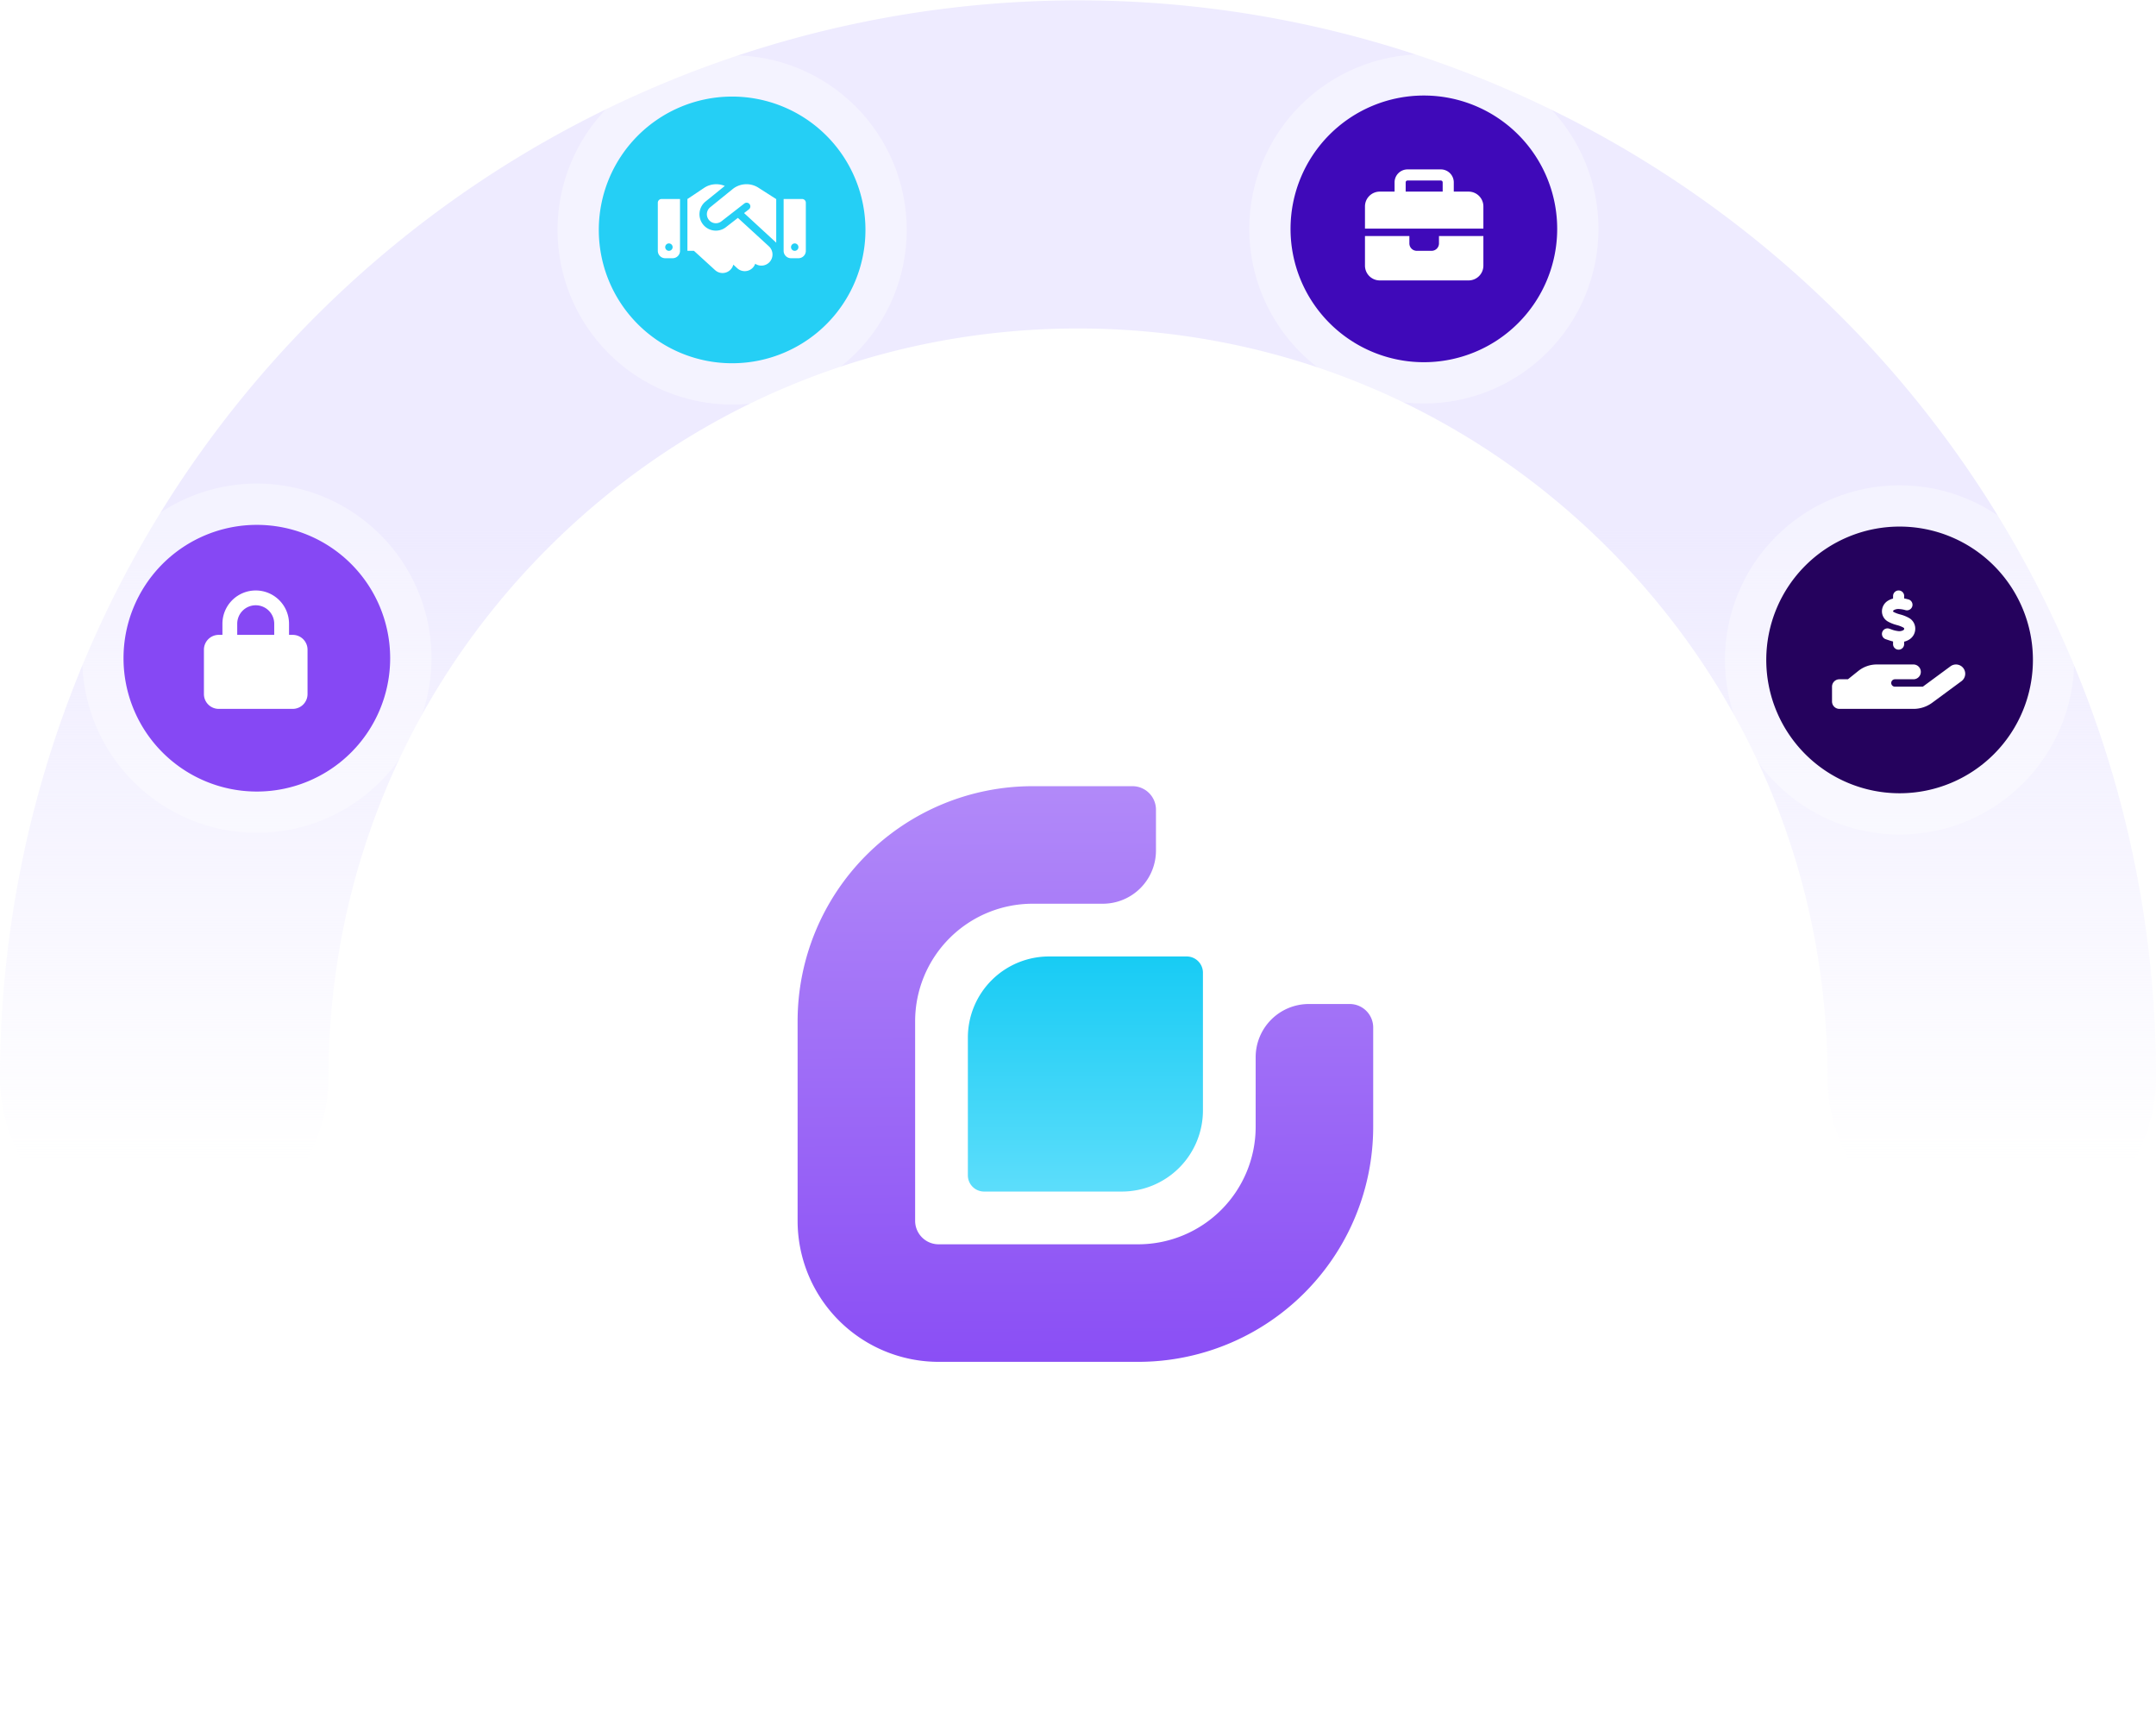
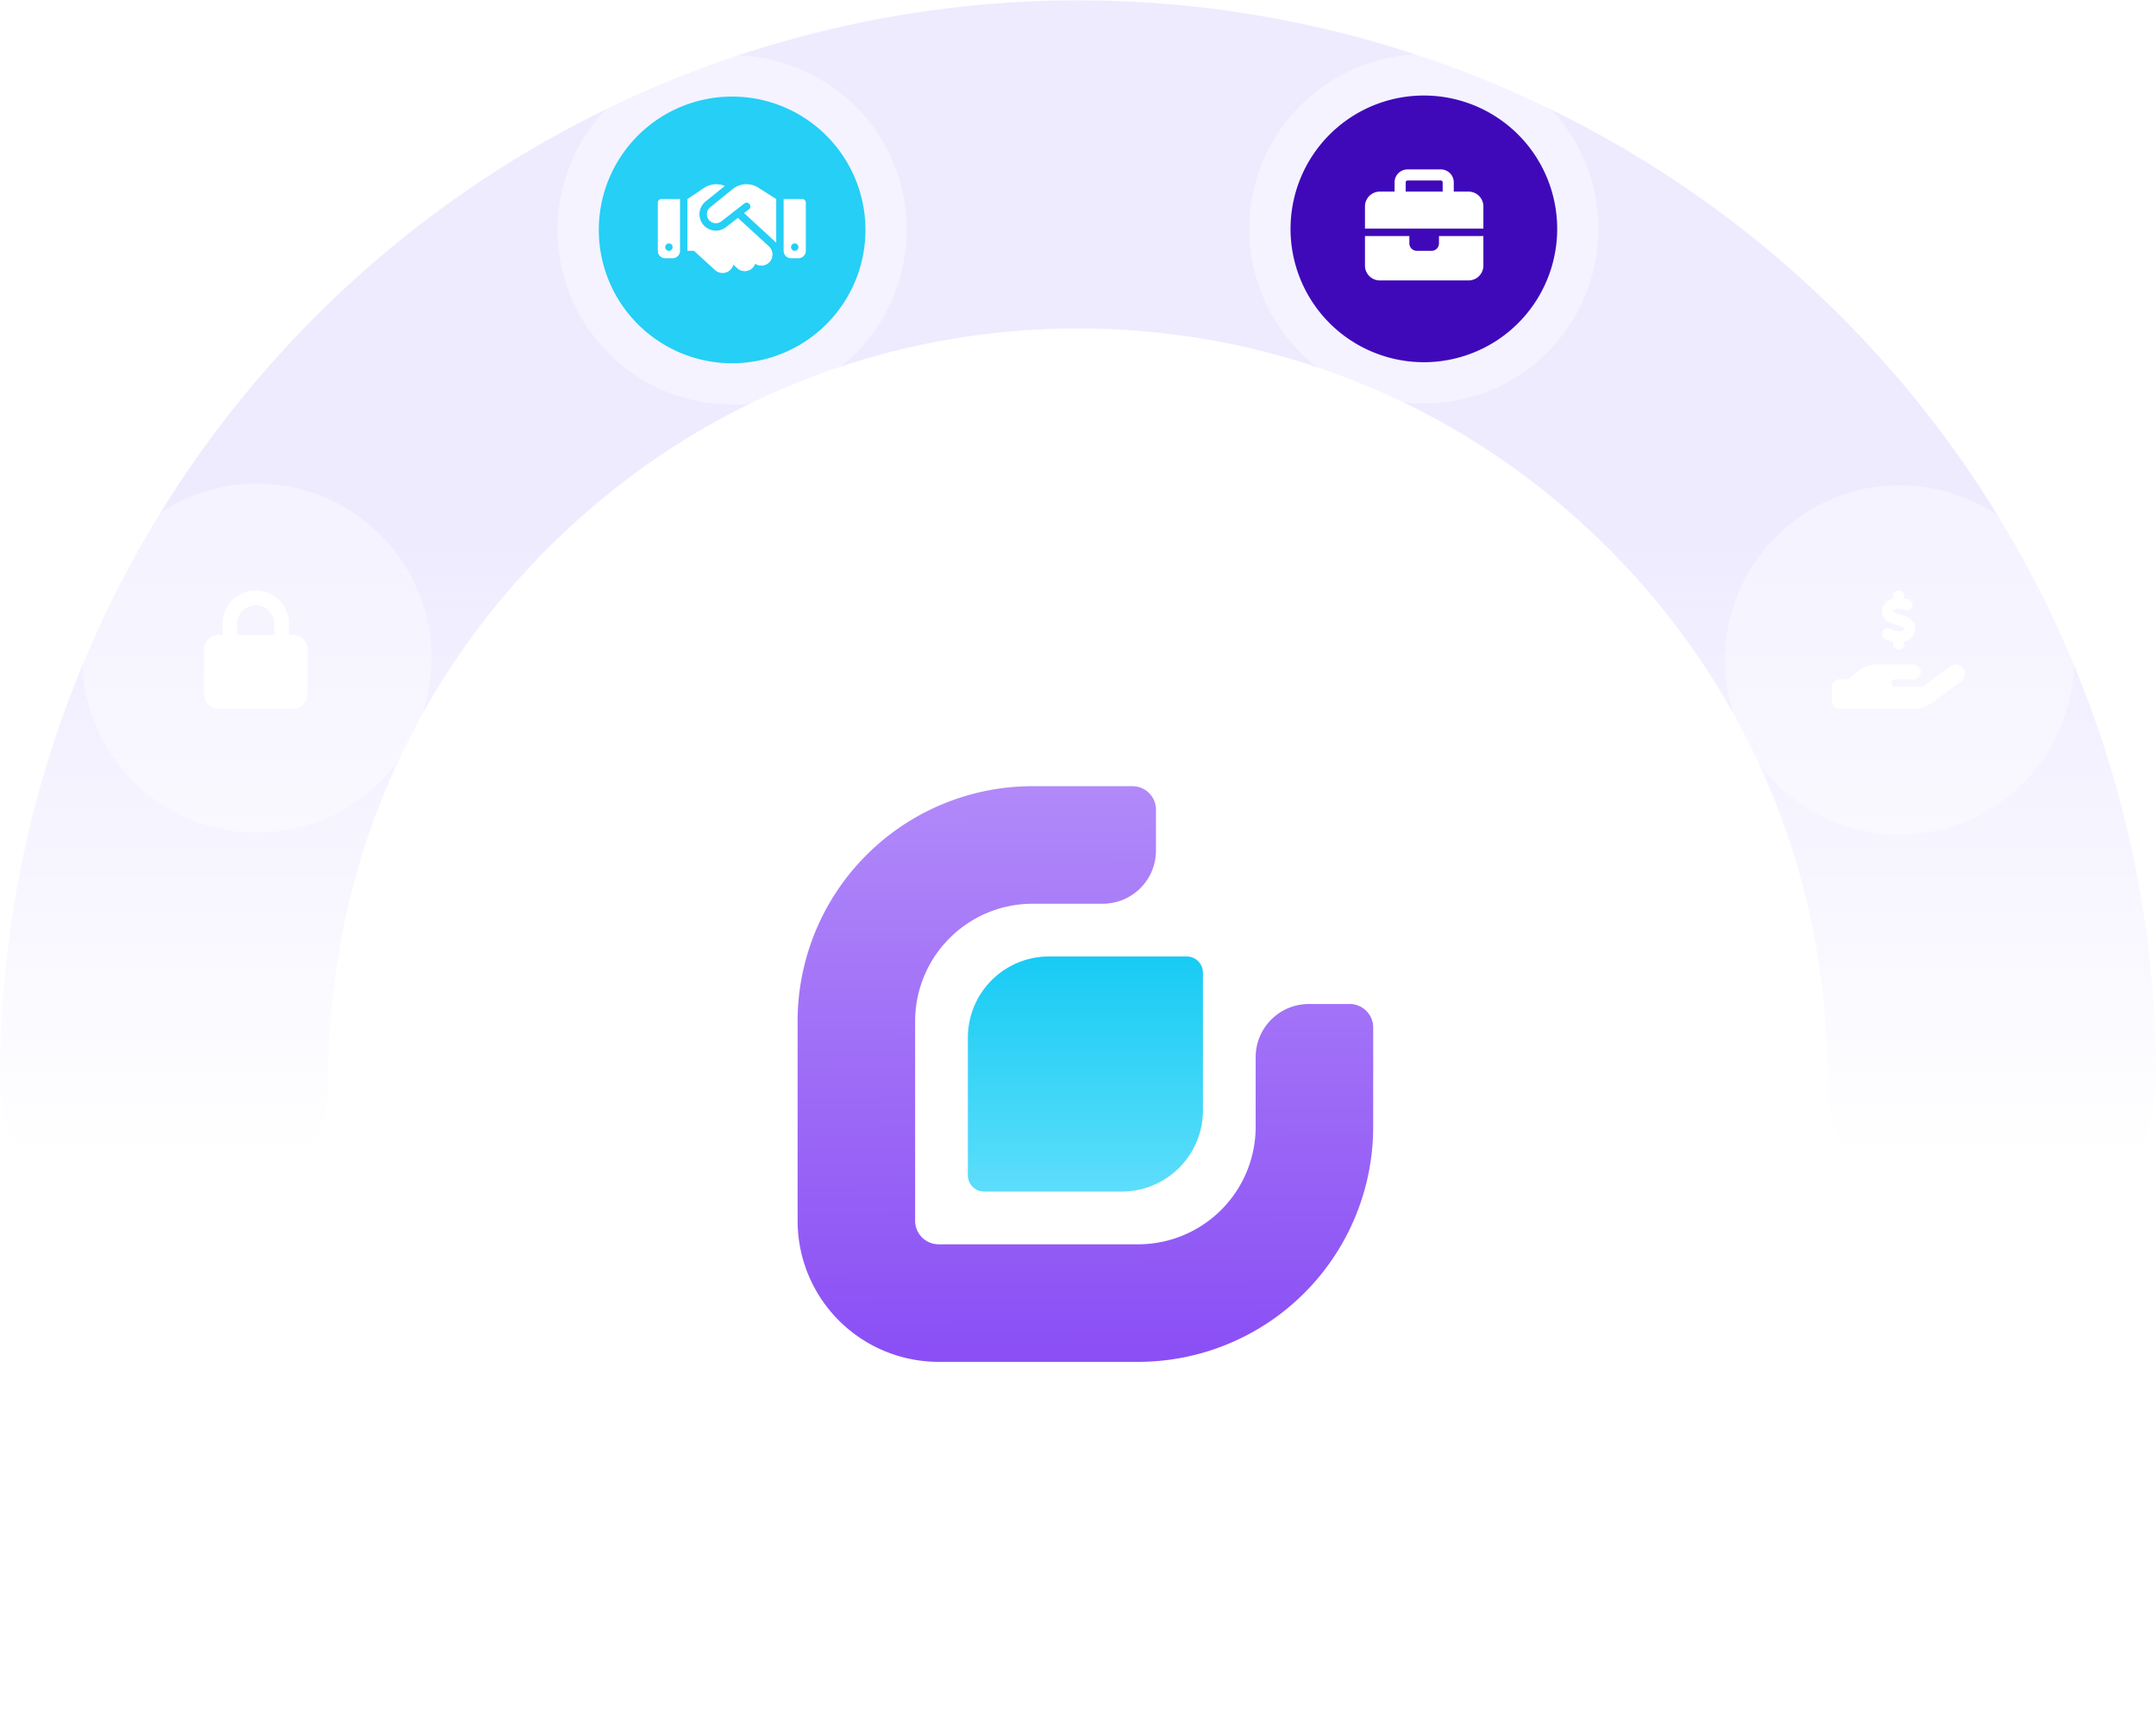
<svg xmlns="http://www.w3.org/2000/svg" xmlns:xlink="http://www.w3.org/1999/xlink" width="1311" height="1048.89" viewBox="0 0 1311 1048.89">
  <defs>
    <linearGradient id="linear-gradient" x1="0.5" y1="0.424" x2="0.5" y2="0.939" gradientUnits="objectBoundingBox">
      <stop offset="0" stop-color="#eeebff" />
      <stop offset="1" stop-color="#eeebff" stop-opacity="0" />
    </linearGradient>
    <clipPath id="clip-path">
      <rect id="Rectangle_2731" data-name="Rectangle 2731" width="786.801" height="786.801" fill="none" />
    </clipPath>
    <clipPath id="clip-path-2">
      <path id="Path_929" data-name="Path 929" d="M804.661,1198.051c217.27,0,393.4-176.147,393.4-393.4s-176.131-393.4-393.4-393.4-393.4,176.147-393.4,393.4,176.131,393.4,393.4,393.4" transform="translate(-411.26 -411.248)" fill="none" />
    </clipPath>
    <radialGradient id="radial-gradient" cx="-0.333" cy="1" r="0.001" gradientUnits="objectBoundingBox">
      <stop offset="0" stop-color="#5f1fe9" />
      <stop offset="0.259" stop-color="#9266f0" />
      <stop offset="0.519" stop-color="#c0a7f6" />
      <stop offset="0.738" stop-color="#e2d6fb" />
      <stop offset="0.905" stop-color="#f7f4fd" />
      <stop offset="1" stop-color="#fff" />
    </radialGradient>
    <filter id="Path_930" x="210.5" y="210.5" width="889.91" height="889.911" filterUnits="userSpaceOnUse">
      <feOffset />
      <feGaussianBlur stdDeviation="49.5" result="blur" />
      <feFlood flood-color="#e7e5ff" />
      <feComposite operator="in" in2="blur" />
      <feComposite in="SourceGraphic" />
    </filter>
    <clipPath id="clip-path-3">
      <rect id="Rectangle_2733" data-name="Rectangle 2733" width="212.364" height="212.364" fill="none" />
    </clipPath>
    <clipPath id="clip-path-4">
      <path id="Path_931" data-name="Path 931" d="M184.222,673.7A106.182,106.182,0,1,0,78.039,567.522,106.184,106.184,0,0,0,184.222,673.7" transform="translate(-78.039 -461.339)" fill="none" />
    </clipPath>
    <radialGradient id="radial-gradient-2" cx="0.5" cy="0.5" r="0.5" gradientTransform="translate(3.32 3.789) rotate(90)" xlink:href="#radial-gradient" />
    <filter id="Path_932" x="-14.888" y="229.112" width="342.14" height="342.14" filterUnits="userSpaceOnUse">
      <feOffset />
      <feGaussianBlur stdDeviation="30" result="blur-2" />
      <feFlood flood-color="#1507bc" flood-opacity="0.302" />
      <feComposite operator="in" in2="blur-2" />
      <feComposite in="SourceGraphic" />
    </filter>
    <clipPath id="clip-path-6">
      <path id="Path_942" data-name="Path 942" d="M638.113,265.1A106.182,106.182,0,1,0,531.931,158.918,106.184,106.184,0,0,0,638.113,265.1" transform="translate(-531.931 -52.735)" fill="none" />
    </clipPath>
    <radialGradient id="radial-gradient-3" cx="0.5" cy="0.5" r="0.5" gradientTransform="translate(3.185 6.377) rotate(90)" xlink:href="#radial-gradient" />
    <filter id="Path_943" x="274.116" y="-31.279" width="342.14" height="342.14" filterUnits="userSpaceOnUse">
      <feOffset />
      <feGaussianBlur stdDeviation="30" result="blur-3" />
      <feFlood flood-color="#1507bc" flood-opacity="0.302" />
      <feComposite operator="in" in2="blur-3" />
      <feComposite in="SourceGraphic" />
    </filter>
    <clipPath id="clip-path-8">
      <path id="Path_945" data-name="Path 945" d="M1298.118,264.1a106.182,106.182,0,1,0-106.182-106.182A106.184,106.184,0,0,0,1298.118,264.1" transform="translate(-1191.935 -51.735)" fill="none" />
    </clipPath>
    <radialGradient id="radial-gradient-4" cx="0.5" cy="0.5" r="0.5" gradientTransform="translate(1.207 8.361) rotate(90)" xlink:href="#radial-gradient" />
    <filter id="Path_946" x="694.743" y="-31.916" width="342.139" height="342.139" filterUnits="userSpaceOnUse">
      <feOffset />
      <feGaussianBlur stdDeviation="30" result="blur-4" />
      <feFlood flood-color="#1507bc" flood-opacity="0.302" />
      <feComposite operator="in" in2="blur-4" />
      <feComposite in="SourceGraphic" />
    </filter>
    <clipPath id="clip-path-9">
      <rect id="Rectangle_2739" data-name="Rectangle 2739" width="212.364" height="212.366" fill="none" />
    </clipPath>
    <clipPath id="clip-path-10">
      <path id="Path_955" data-name="Path 955" d="M1752.014,675.317a106.182,106.182,0,1,0-106.182-106.182,106.185,106.185,0,0,0,106.182,106.182" transform="translate(-1645.832 -462.953)" fill="none" />
    </clipPath>
    <radialGradient id="radial-gradient-5" cx="0.5" cy="0.5" r="0.5" gradientTransform="translate(-1.389 8.489) rotate(90)" xlink:href="#radial-gradient" />
    <filter id="Path_956" x="984.014" y="230.156" width="342.14" height="342.14" filterUnits="userSpaceOnUse">
      <feOffset />
      <feGaussianBlur stdDeviation="30" result="blur-5" />
      <feFlood flood-color="#1507bc" flood-opacity="0.302" />
      <feComposite operator="in" in2="blur-5" />
      <feComposite in="SourceGraphic" />
    </filter>
    <clipPath id="clip-path-11">
      <rect id="Rectangle_2742" data-name="Rectangle 2742" width="350" height="350" fill="none" />
    </clipPath>
    <linearGradient id="linear-gradient-2" x1="0.5" y1="-0.343" x2="0.5" y2="1.634" gradientUnits="objectBoundingBox">
      <stop offset="0" stop-color="#00c5f2" />
      <stop offset="1" stop-color="#88e9ff" />
    </linearGradient>
    <linearGradient id="linear-gradient-3" x1="0.545" y1="1.106" x2="0.533" y2="-1.332" gradientUnits="objectBoundingBox">
      <stop offset="0" stop-color="#8648f4" />
      <stop offset="1" stop-color="#e6d8ff" />
    </linearGradient>
    <clipPath id="clip-Artboard_2">
      <rect width="1311" height="1048.89" />
    </clipPath>
  </defs>
  <g id="Artboard_2" data-name="Artboard – 2" clip-path="url(#clip-Artboard_2)">
    <path id="Path_928" data-name="Path 928" d="M1211.144,755.353a99.857,99.857,0,0,1-99.857-99.857c0-121.737-47.411-236.193-133.5-322.284S777.237,199.71,655.5,199.71s-236.192,47.413-322.283,133.5S199.715,533.76,199.715,655.5A99.858,99.858,0,0,1,0,655.5,655.647,655.647,0,0,1,1259.443,400.316,651.448,651.448,0,0,1,1311,655.5a99.857,99.857,0,0,1-99.857,99.857" transform="translate(0 0.002)" fill="url(#linear-gradient)" />
    <g id="Group_3745" data-name="Group 3745" transform="translate(262.099 262.093)" opacity="0.38" style="mix-blend-mode: multiply;isolation: isolate">
      <g id="Group_3744" data-name="Group 3744">
        <g id="Group_3743" data-name="Group 3743" clip-path="url(#clip-path)">
          <g id="Group_3742" data-name="Group 3742" transform="translate(0 -0.001)">
            <g id="Group_3741" data-name="Group 3741" clip-path="url(#clip-path-2)">
              <rect id="Rectangle_2730" data-name="Rectangle 2730" width="786.803" height="786.803" transform="translate(0 0)" fill="url(#radial-gradient)" />
            </g>
          </g>
        </g>
      </g>
    </g>
    <g transform="matrix(1, 0, 0, 1, 0, 0)" filter="url(#Path_930)">
      <path id="Path_930-2" data-name="Path 930" d="M1156.289,859.821c0,163.728-132.728,296.455-296.455,296.455S563.378,1023.549,563.378,859.821,696.105,563.366,859.833,563.366s296.455,132.728,296.455,296.455" transform="translate(-204.38 -204.37)" fill="#fff" />
    </g>
    <g id="Group_3772" data-name="Group 3772" transform="translate(0.265 -0.016)">
      <g id="Group_3750" data-name="Group 3750" transform="translate(49.735 294.016)" opacity="0.38" style="mix-blend-mode: multiply;isolation: isolate">
        <g id="Group_3749" data-name="Group 3749">
          <g id="Group_3748" data-name="Group 3748" clip-path="url(#clip-path-3)">
            <g id="Group_3747" data-name="Group 3747" transform="translate(0 -0.001)">
              <g id="Group_3746" data-name="Group 3746" clip-path="url(#clip-path-4)">
                <rect id="Rectangle_2732" data-name="Rectangle 2732" width="212.364" height="212.364" fill="url(#radial-gradient-2)" />
              </g>
            </g>
          </g>
        </g>
      </g>
      <g transform="matrix(1, 0, 0, 1, -0.27, 0.02)" filter="url(#Path_932)">
-         <path id="Path_932-2" data-name="Path 932" d="M117.443,581.813a81.07,81.07,0,1,1,81.07,81.07,81.07,81.07,0,0,1-81.07-81.07" transform="translate(-42.33 -181.63)" fill="#8648f4" />
-       </g>
+         </g>
    </g>
    <g id="Group_3755" data-name="Group 3755" transform="translate(339.004 33.612)" opacity="0.38" style="mix-blend-mode: multiply;isolation: isolate">
      <g id="Group_3754" data-name="Group 3754">
        <g id="Group_3753" data-name="Group 3753" clip-path="url(#clip-path-3)">
          <g id="Group_3752" data-name="Group 3752" transform="translate(0 -0.003)">
            <g id="Group_3751" data-name="Group 3751" clip-path="url(#clip-path-6)">
              <rect id="Rectangle_2734" data-name="Rectangle 2734" width="212.364" height="212.364" transform="translate(0 0)" fill="url(#radial-gradient-3)" />
            </g>
          </g>
        </g>
      </g>
    </g>
    <g transform="matrix(1, 0, 0, 1, 0, 0)" filter="url(#Path_943)">
      <path id="Path_943-2" data-name="Path 943" d="M595.079,115.884a81.07,81.07,0,1,1,0,114.65,81.07,81.07,0,0,1,0-114.65" transform="translate(-207.22 -33.42)" fill="#25cff5" />
    </g>
    <g id="Group_3760" data-name="Group 3760" transform="translate(759.633 32.974)" opacity="0.38" style="mix-blend-mode: multiply;isolation: isolate">
      <g id="Group_3759" data-name="Group 3759">
        <g id="Group_3758" data-name="Group 3758" clip-path="url(#clip-path-3)">
          <g id="Group_3757" data-name="Group 3757" transform="translate(-0.003 -0.003)">
            <g id="Group_3756" data-name="Group 3756" clip-path="url(#clip-path-8)">
              <rect id="Rectangle_2736" data-name="Rectangle 2736" width="212.364" height="212.364" transform="translate(0 0)" fill="url(#radial-gradient-4)" />
            </g>
          </g>
        </g>
      </g>
    </g>
    <g transform="matrix(1, 0, 0, 1, 0, 0)" filter="url(#Path_946)">
      <path id="Path_946-2" data-name="Path 946" d="M1369.734,114.884a81.07,81.07,0,1,1-114.65,0,81.07,81.07,0,0,1,114.65,0" transform="translate(-446.6 -33.06)" fill="#3f09b9" />
    </g>
    <g id="Group_3765" data-name="Group 3765" transform="translate(1048.9 295.042)" opacity="0.38" style="mix-blend-mode: multiply;isolation: isolate">
      <g id="Group_3764" data-name="Group 3764">
        <g id="Group_3763" data-name="Group 3763" clip-path="url(#clip-path-9)">
          <g id="Group_3762" data-name="Group 3762" transform="translate(0.001 0.002)">
            <g id="Group_3761" data-name="Group 3761" clip-path="url(#clip-path-10)">
              <rect id="Rectangle_2738" data-name="Rectangle 2738" width="212.364" height="212.364" fill="url(#radial-gradient-5)" />
            </g>
          </g>
        </g>
      </g>
    </g>
    <g transform="matrix(1, 0, 0, 1, 0, 0)" filter="url(#Path_956)">
-       <path id="Path_956-2" data-name="Path 956" d="M1847.376,583.427a81.07,81.07,0,1,1-81.07-81.069,81.07,81.07,0,0,1,81.07,81.069" transform="translate(-611.22 -182.2)" fill="#25025d" />
-     </g>
+       </g>
    <g id="Group_3771" data-name="Group 3771" transform="translate(485 478)">
      <g id="Group_3770" data-name="Group 3770" clip-path="url(#clip-path-11)">
        <path id="Path_961" data-name="Path 961" d="M236.6,103.533H152.866a49.333,49.333,0,0,0-49.333,49.333V236.6a9.867,9.867,0,0,0,9.867,9.866h83.735a49.333,49.333,0,0,0,49.333-49.332V113.4a9.867,9.867,0,0,0-9.867-9.867" fill="url(#linear-gradient-2)" />
        <path id="Path_962" data-name="Path 962" d="M278.533,164.778v42.287a71.467,71.467,0,0,1-71.467,71.467H85.761a14.294,14.294,0,0,1-14.294-14.293V142.934a71.467,71.467,0,0,1,71.468-71.467h42.632a32.342,32.342,0,0,0,32.342-32.342V14.293A14.294,14.294,0,0,0,203.615,0h-60.68A142.935,142.935,0,0,0,0,142.934V264.239A85.762,85.762,0,0,0,85.761,350h121.3A142.935,142.935,0,0,0,350,207.065V146.73a14.294,14.294,0,0,0-14.293-14.294H310.875a32.342,32.342,0,0,0-32.342,32.342" fill="url(#linear-gradient-3)" />
      </g>
    </g>
    <path id="Path_963" data-name="Path 963" d="M20.25-42.75V-36h22.5v-6.75A11.247,11.247,0,0,0,31.5-54,11.247,11.247,0,0,0,20.25-42.75Zm-9,6.75v-6.75A20.255,20.255,0,0,1,31.5-63,20.255,20.255,0,0,1,51.75-42.75V-36H54a9.008,9.008,0,0,1,9,9V0a9.008,9.008,0,0,1-9,9H9A9.008,9.008,0,0,1,0,0V-27a9.008,9.008,0,0,1,9-9Z" transform="translate(124 422)" fill="#fff" />
    <path id="Path_964" data-name="Path 964" d="M45.478-51.019,31.866-39.994a5.464,5.464,0,0,0-.984,7.467,5.459,5.459,0,0,0,7.777,1.1L52.622-42.286a2.259,2.259,0,0,1,3.164.394,2.246,2.246,0,0,1-.394,3.164L52.453-36.45,72-18.45V-45h-.1l-.548-.352L61.144-51.891A13.419,13.419,0,0,0,53.916-54,13.459,13.459,0,0,0,45.478-51.019Zm3.206,17.494-7.27,5.653a9.958,9.958,0,0,1-14.175-2,9.971,9.971,0,0,1,1.786-13.613l11.7-9.464a13.287,13.287,0,0,0-5.175-1.041,13.308,13.308,0,0,0-7.425,2.236L18-45v31.5h3.966L34.819-1.772a6.742,6.742,0,0,0,9.534-.436,6.877,6.877,0,0,0,1.561-2.9L48.3-2.911a6.754,6.754,0,0,0,9.534-.408,6.813,6.813,0,0,0,1.392-2.32,6.742,6.742,0,0,0,8.733-1.055,6.754,6.754,0,0,0-.408-9.534l-18.872-17.3ZM2.25-45A2.257,2.257,0,0,0,0-42.75V-13.5A4.5,4.5,0,0,0,4.5-9H9a4.5,4.5,0,0,0,4.5-4.5V-45Zm4.5,27A2.25,2.25,0,0,1,9-15.75,2.25,2.25,0,0,1,6.75-13.5,2.25,2.25,0,0,1,4.5-15.75,2.25,2.25,0,0,1,6.75-18ZM76.5-45v31.5A4.5,4.5,0,0,0,81-9h4.5A4.5,4.5,0,0,0,90-13.5V-42.75A2.257,2.257,0,0,0,87.75-45ZM81-15.75A2.25,2.25,0,0,1,83.25-18a2.25,2.25,0,0,1,2.25,2.25,2.25,2.25,0,0,1-2.25,2.25A2.25,2.25,0,0,1,81-15.75Z" transform="translate(400 166)" fill="#fff" />
    <path id="Path_965" data-name="Path 965" d="M25.875-56.25h20.25a1.128,1.128,0,0,1,1.125,1.125V-49.5H24.75v-5.625A1.128,1.128,0,0,1,25.875-56.25ZM18-55.125V-49.5H9a9.008,9.008,0,0,0-9,9V-27H72V-40.5a9.008,9.008,0,0,0-9-9H54v-5.625A7.88,7.88,0,0,0,46.125-63H25.875A7.88,7.88,0,0,0,18-55.125ZM72-22.5H45V-18a4.5,4.5,0,0,1-4.5,4.5h-9A4.5,4.5,0,0,1,27-18v-4.5H0v18a9.008,9.008,0,0,0,9,9H63a9.008,9.008,0,0,0,9-9Z" transform="translate(830 166)" fill="#fff" />
    <path id="Path_966" data-name="Path 966" d="M43.875-59.625v1.477c.9.169,1.772.38,2.559.591a3.38,3.38,0,0,1,2.391,4.134,3.38,3.38,0,0,1-4.134,2.391,17.807,17.807,0,0,0-4.247-.7,5.67,5.67,0,0,0-2.728.619,1.611,1.611,0,0,0-.492.422.67.67,0,0,0-.1.394v.084a1.607,1.607,0,0,0,.464.366,18.368,18.368,0,0,0,3.853,1.42l.127.042a22.061,22.061,0,0,1,5.33,2.152,7.388,7.388,0,0,1,3.712,6.314,7.733,7.733,0,0,1-3.755,6.82,10.466,10.466,0,0,1-3,1.237v1.491A3.367,3.367,0,0,1,40.486-27a3.367,3.367,0,0,1-3.375-3.375v-1.6c-1.336-.323-2.559-.745-3.6-1.1-.3-.1-.577-.2-.844-.281a3.378,3.378,0,0,1-2.138-4.275A3.378,3.378,0,0,1,34.8-39.769c.366.127.7.239,1.027.352A17.046,17.046,0,0,0,40.6-38.25a5.1,5.1,0,0,0,2.7-.577,1.305,1.305,0,0,0,.45-.408.947.947,0,0,0,.112-.577v-.028c0-.141,0-.3-.562-.647a17.1,17.1,0,0,0-3.811-1.448l-.267-.084A22.363,22.363,0,0,1,34.1-44.044a7.109,7.109,0,0,1-3.741-6.2,7.574,7.574,0,0,1,3.9-6.666A10.967,10.967,0,0,1,37.1-58.064l.028-1.561A3.367,3.367,0,0,1,40.5-63,3.367,3.367,0,0,1,43.875-59.625ZM79.9-15.708a5.619,5.619,0,0,1-1.2,7.861L60.9,5.273A19.142,19.142,0,0,1,49.556,9H4.5A4.5,4.5,0,0,1,0,4.5v-9A4.5,4.5,0,0,1,4.5-9H9.675l6.314-5.062A17.964,17.964,0,0,1,27.239-18H49.5A4.5,4.5,0,0,1,54-13.5,4.5,4.5,0,0,1,49.5-9H38.25A2.257,2.257,0,0,0,36-6.75,2.257,2.257,0,0,0,38.25-4.5H55.209L72.042-16.9A5.619,5.619,0,0,1,79.9-15.708ZM27.225-9h0Z" transform="translate(1114 422)" fill="#fff" />
  </g>
</svg>